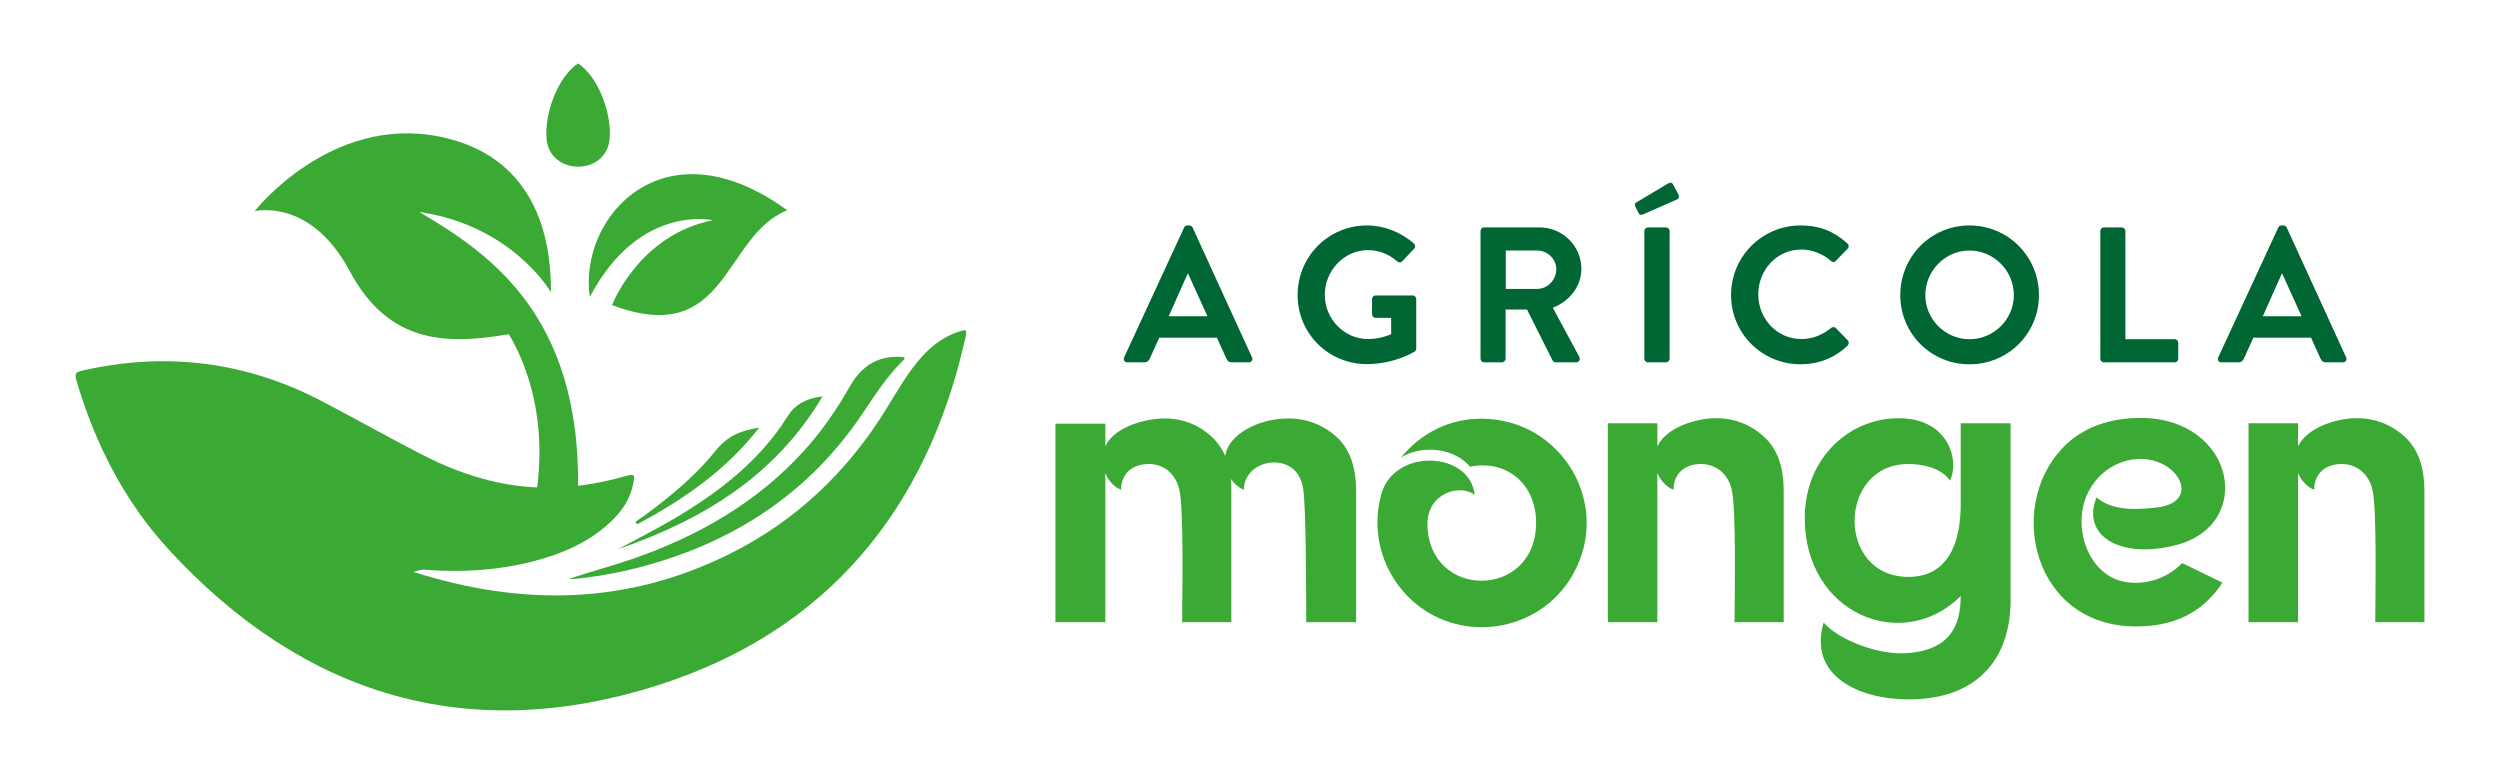
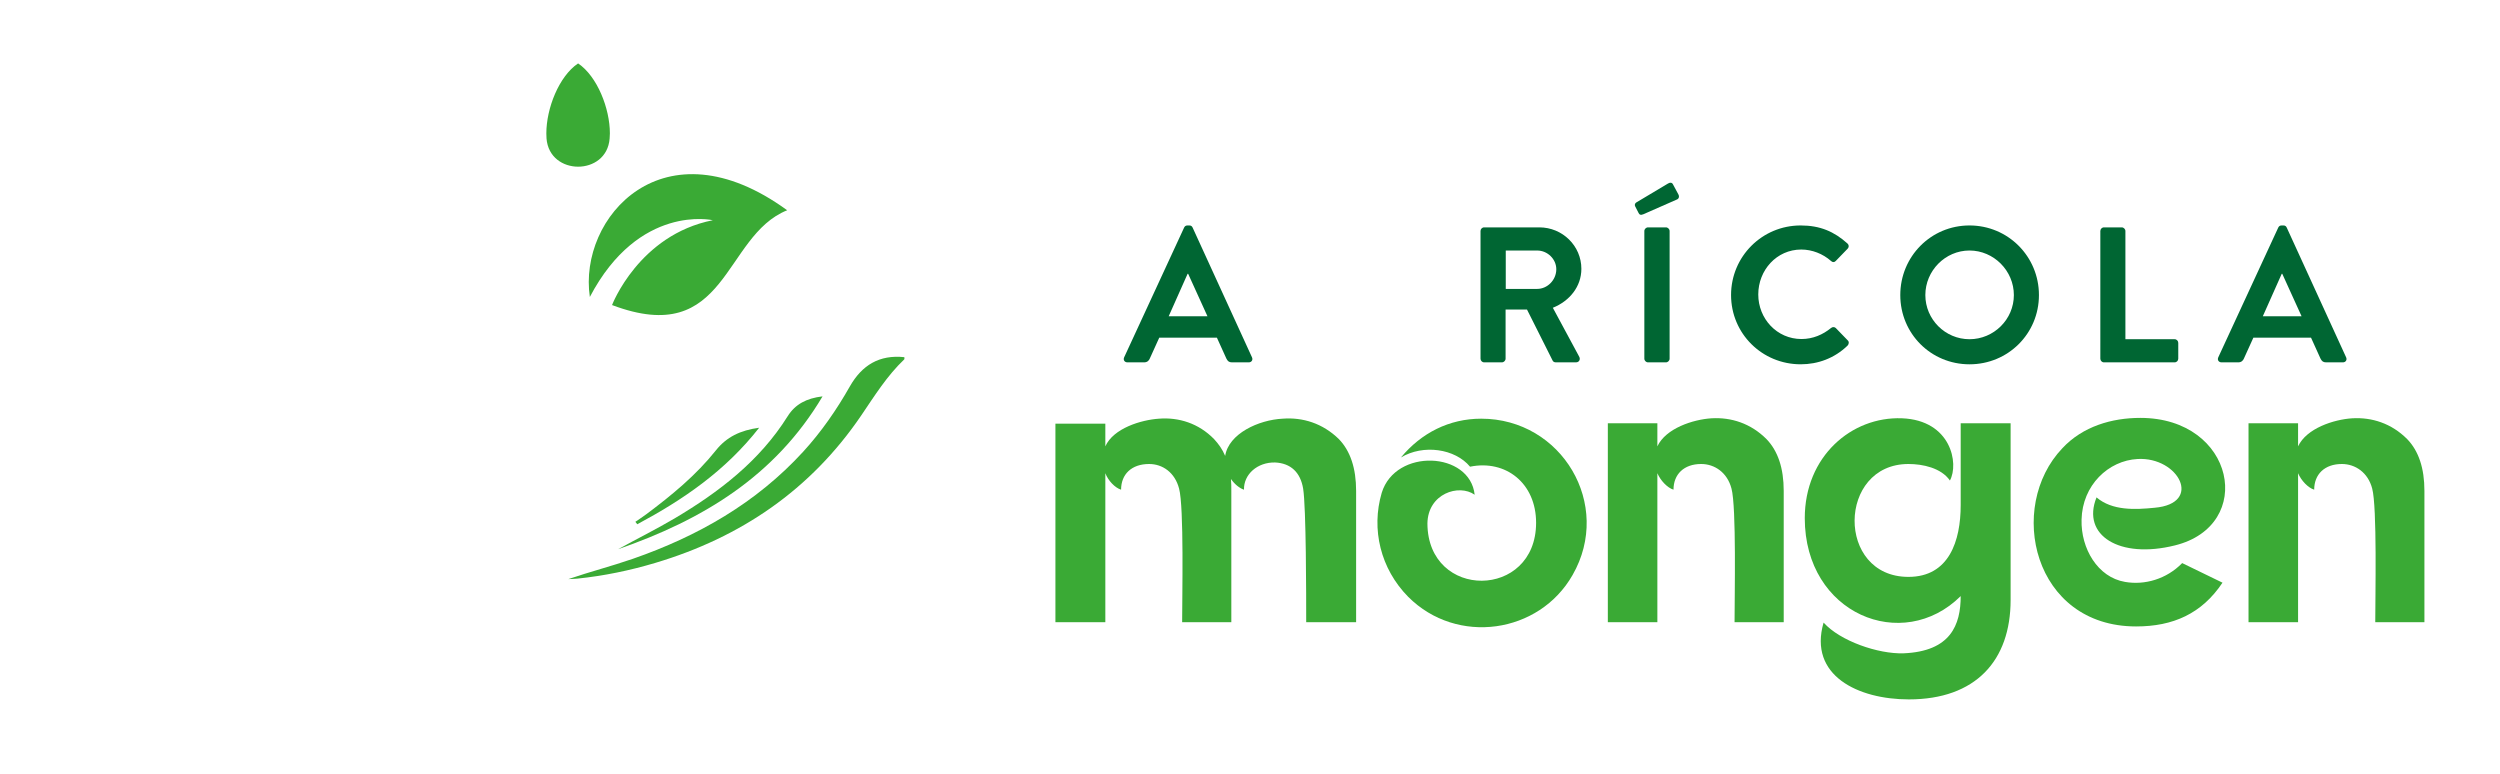
<svg xmlns="http://www.w3.org/2000/svg" version="1.1" id="Capa_1" x="0px" y="0px" width="210px" height="65px" viewBox="0 0 210 65" enable-background="new 0 0 210 65" xml:space="preserve">
  <g>
    <g>
-       <path fill-rule="evenodd" clip-rule="evenodd" fill="#3AAA35" d="M34.728,48.041c9.208,2.926,18.015,2.74,26.553-1.508    c5.584-2.775,9.937-6.928,13.199-12.234c0.812-1.32,1.579-2.664,2.558-3.871c1.063-1.313,2.334-2.32,4.031-2.713    c0.182,0.266,0.058,0.5,0.009,0.723c-3.239,14.455-11.68,24.613-25.804,29.119c-15.917,5.08-29.769,0.91-41.074-11.365    c-3.749-4.063-6.217-8.928-7.783-14.238c-0.174-0.584-0.025-0.709,0.524-0.83c7.036-1.594,13.752-0.754,20.146,2.6    c2.833,1.486,5.621,3.063,8.475,4.52c3.556,1.816,7.305,2.896,11.348,2.693c1.88-0.086,3.723-0.406,5.534-0.918    c0.87-0.244,0.921-0.209,0.727,0.701c-0.237,1.125-0.825,2.061-1.622,2.865c-1.894,1.92-4.277,2.928-6.828,3.584    c-2.869,0.736-5.786,0.91-8.729,0.711c-0.192-0.012-0.38-0.037-0.567-0.016C35.262,47.875,35.108,47.939,34.728,48.041z" />
      <path fill-rule="evenodd" clip-rule="evenodd" fill="#3AAA35" d="M47.738,48.646c1.806-0.619,3.64-1.088,5.425-1.707    c5.459-1.9,10.361-4.688,14.306-8.998c1.528-1.67,2.808-3.523,3.92-5.484c1.019-1.787,2.478-2.676,4.575-2.455    c0,0.049,0.025,0.152-0.011,0.189c-1.448,1.381-2.495,3.066-3.609,4.707c-4.248,6.248-10.111,10.24-17.298,12.385    c-2.135,0.639-4.312,1.088-6.532,1.32C48.257,48.629,47.996,48.633,47.738,48.646z" />
      <path fill-rule="evenodd" clip-rule="evenodd" fill="#3AAA35" d="M69.095,33.295c-4.021,6.771-10.156,10.396-17.168,12.836    c1.566-0.865,3.185-1.668,4.733-2.58c3.747-2.223,7.15-4.826,9.503-8.584C66.797,33.955,67.745,33.453,69.095,33.295z" />
      <path fill-rule="evenodd" clip-rule="evenodd" fill="#3AAA35" d="M53.371,43.832c0.305-0.209,0.617-0.412,0.914-0.633    c2.137-1.596,4.195-3.285,5.86-5.381c0.89-1.109,2.032-1.672,3.625-1.889c-2.852,3.645-6.403,6.055-10.24,8.109    C53.475,43.967,53.42,43.898,53.371,43.832z" />
    </g>
    <g>
-       <path fill="#3AAA35" d="M44.737,42.996c0,0,2.2-7.781-1.994-14.926c-5.157,0.889-10.072,0.881-13.375-5.311    c-3.304-6.188-7.979-5.02-7.979-5.02s6.326-8.117,15.539-6.262c9.216,1.859,9.336,10.539,9.356,13.082    c0,0-3.219-5.617-11.059-6.752c5.98,3.541,14.278,9.023,13.244,25.307L44.737,42.996z" />
      <path fill="#3AAA35" d="M49.547,24.945c-0.988-6.666,6.191-14.852,16.575-7.283c-5.419,2.176-4.973,11.643-14.71,7.963    c0,0,2.246-5.893,8.466-7.127C59.878,18.498,53.676,17.076,49.547,24.945z" />
      <path fill="#3AAA35" d="M45.893,11.203c0,0.148,0.005,0.297,0.015,0.432c0.248,3.156,5.064,3.156,5.301,0    c0.011-0.135,0.021-0.283,0.021-0.432c0-2.088-1.059-4.793-2.67-5.877C46.946,6.41,45.893,9.115,45.893,11.203z" />
    </g>
    <g>
      <path fill="#3AAA35" d="M97.366,35.168c1.645-0.127,3.322,0.389,4.613,1.713c0.386,0.416,0.709,0.869,0.935,1.416    c0.29-1.869,2.806-3.029,4.838-3.129c1.678-0.127,3.355,0.389,4.711,1.713c0.967,0.998,1.451,2.451,1.451,4.354v11.031h-4.193    c0-2.16,0-9.646-0.258-11.227c-0.226-1.354-1.033-2.129-2.355-2.191c-1.483-0.033-2.646,0.998-2.613,2.287    c-0.388-0.127-0.806-0.48-1.096-0.902c0.032,0.322,0.032,0.646,0.032,1.002v11.031H99.3c0-2.16,0.162-9.676-0.258-11.227    c-0.354-1.354-1.386-2.063-2.516-2.063c-1.485,0-2.355,0.869-2.355,2.158c-0.516-0.158-1.096-0.771-1.323-1.385v12.516h-4.193    V35.59h4.193v1.902C93.526,35.977,95.849,35.268,97.366,35.168z" />
      <path fill="#3AAA35" d="M132.098,48.299c-2.807,4.934-9.709,5.934-13.806,1.838c-2.324-2.355-3.13-5.678-2.227-8.742    c1.162-3.775,7.419-3.482,7.806,0.162c-1.323-0.936-3.936-0.098-3.968,2.418c0.032,6.451,9.129,6.387,9.129-0.064    c0-3.322-2.548-5.322-5.548-4.709c-1.258-1.518-3.935-1.904-5.807-0.773c1.71-2.066,4.065-3.26,6.742-3.26    C131.194,35.168,135.484,42.395,132.098,48.299z" />
      <path fill="#3AAA35" d="M143.768,35.137c1.645-0.096,3.291,0.42,4.613,1.744c0.967,0.998,1.451,2.451,1.451,4.354v11.031h-4.129    c0-2.16,0.161-9.676-0.258-11.227c-0.355-1.354-1.419-2.063-2.548-2.063c-1.452,0-2.323,0.869-2.323,2.158    c-0.515-0.158-1.096-0.771-1.355-1.385v0.871v11.645h-4.161V35.557h4.161v1.936C139.929,35.977,142.219,35.234,143.768,35.137z" />
      <path fill="#3AAA35" d="M153.181,52.297c1.388,1.549,4.581,2.648,6.71,2.582c3.969-0.162,4.807-2.387,4.807-4.807    c-4.871,4.84-13.097,1.518-13.097-6.547c0-5.195,3.935-8.549,8.161-8.389c4.129,0.162,4.806,3.807,4.031,5.227    c-0.74-1.064-2.289-1.387-3.483-1.387c-5.967,0-6.097,9.482,0,9.482c3.42,0,4.388-3.031,4.388-6.033v-5.098v-1.771h4.193v14.838    c0,5.098-2.936,8.355-8.549,8.355C156.085,58.75,151.891,56.748,153.181,52.297z" />
      <path fill="#3AAA35" d="M176.109,41.781c1.322,1.131,3.258,1.033,4.871,0.871c4.096-0.354,2.031-4.289-1.42-4.096    c-2.451,0.129-4.645,2.193-4.709,5.096c-0.064,2.422,1.354,4.838,3.646,5.227c1.646,0.291,3.483-0.225,4.806-1.58l3.387,1.646    c-1.742,2.611-4.16,3.676-7.258,3.676c-8.646,0-10.902-10.031-6.193-14.969c1.71-1.838,4.162-2.549,6.549-2.549    c7.967,0,9.709,9.035,2.903,10.711C178.046,46.975,174.819,44.975,176.109,41.781z" />
      <path fill="#3AAA35" d="M197.587,35.137c1.646-0.096,3.29,0.42,4.612,1.744c0.969,0.998,1.452,2.451,1.452,4.354v11.031h-4.129    c0-2.16,0.161-9.676-0.258-11.227c-0.354-1.354-1.421-2.063-2.548-2.063c-1.452,0-2.324,0.869-2.324,2.158    c-0.516-0.158-1.096-0.771-1.354-1.385v0.871v11.645h-4.162V35.557h4.162v1.936C193.748,35.977,196.039,35.234,197.587,35.137z" />
    </g>
    <g>
      <g>
        <path fill="#006633" d="M94.427,30.018l5.039-10.902c0.048-0.098,0.129-0.178,0.274-0.178h0.164c0.161,0,0.226,0.08,0.275,0.178     l4.989,10.902c0.097,0.211-0.033,0.42-0.276,0.42h-1.409c-0.243,0-0.357-0.096-0.47-0.322l-0.793-1.75h-4.844l-0.793,1.75     c-0.064,0.162-0.211,0.322-0.471,0.322h-1.408C94.46,30.438,94.33,30.229,94.427,30.018z M101.426,26.566l-1.62-3.564h-0.049     l-1.587,3.564H101.426z" />
-         <path fill="#006633" d="M114.814,18.938c1.458,0,2.851,0.566,3.953,1.508c0.13,0.129,0.147,0.322,0.016,0.451l-1.003,1.055     c-0.129,0.127-0.276,0.127-0.421,0c-0.697-0.615-1.555-0.939-2.447-0.939c-2.024,0-3.629,1.732-3.629,3.756     c0,2.01,1.604,3.711,3.646,3.711c0.908,0,1.604-0.275,1.928-0.404v-1.377h-1.295c-0.18,0-0.309-0.131-0.309-0.293v-1.279     c0-0.18,0.129-0.309,0.309-0.309h3.11c0.162,0,0.292,0.148,0.292,0.309v4.148c0,0.127-0.064,0.209-0.13,0.258     c0,0-1.668,1.053-4.018,1.053c-3.224,0-5.815-2.559-5.815-5.799S111.59,18.938,114.814,18.938z" />
        <path fill="#006633" d="M124.363,19.406c0-0.162,0.129-0.307,0.307-0.307h4.633c1.945,0,3.532,1.555,3.532,3.484     c0,1.488-0.988,2.703-2.397,3.27l2.219,4.117c0.113,0.209,0,0.467-0.275,0.467h-1.701c-0.145,0-0.227-0.08-0.259-0.145     l-2.155-4.291h-1.798v4.127c0,0.164-0.145,0.309-0.307,0.309h-1.491c-0.178,0-0.307-0.145-0.307-0.309V19.406z M129.125,24.268     c0.858,0,1.604-0.746,1.604-1.652c0-0.859-0.746-1.572-1.604-1.572h-2.641v3.225H129.125z" />
        <path fill="#006633" d="M137.638,17.885l-0.291-0.568c-0.065-0.127,0.017-0.258,0.096-0.307l2.657-1.586     c0.177-0.115,0.341-0.1,0.421,0.047l0.454,0.842c0.112,0.193,0.049,0.371-0.098,0.438l-2.834,1.246     C137.816,18.094,137.702,18.029,137.638,17.885z M138.125,19.406c0-0.162,0.145-0.307,0.307-0.307h1.508     c0.161,0,0.307,0.145,0.307,0.307v10.723c0,0.164-0.146,0.309-0.307,0.309h-1.508c-0.162,0-0.307-0.145-0.307-0.309V19.406z" />
        <path fill="#006633" d="M151.256,18.938c1.637,0,2.818,0.518,3.921,1.508c0.146,0.129,0.146,0.322,0.017,0.451l-0.988,1.021     c-0.113,0.131-0.275,0.131-0.406,0c-0.68-0.602-1.586-0.957-2.494-0.957c-2.073,0-3.612,1.734-3.612,3.775     c0,2.025,1.556,3.742,3.629,3.742c0.972,0,1.798-0.371,2.478-0.922c0.131-0.115,0.309-0.098,0.406,0l1.004,1.037     c0.13,0.111,0.098,0.322-0.016,0.438c-1.102,1.066-2.494,1.57-3.938,1.57c-3.238,0-5.848-2.576-5.848-5.816     S148.018,18.938,151.256,18.938z" />
        <path fill="#006633" d="M165.438,18.938c3.241,0,5.833,2.607,5.833,5.848s-2.592,5.816-5.833,5.816     c-3.238,0-5.814-2.576-5.814-5.816S162.199,18.938,165.438,18.938z M165.438,28.494c2.042,0,3.727-1.666,3.727-3.709     c0-2.041-1.685-3.742-3.727-3.742c-2.041,0-3.709,1.701-3.709,3.742C161.729,26.828,163.396,28.494,165.438,28.494z" />
        <path fill="#006633" d="M176.428,19.406c0-0.162,0.13-0.307,0.307-0.307h1.492c0.162,0,0.307,0.145,0.307,0.307v9.088h4.131     c0.18,0,0.309,0.145,0.309,0.309v1.326c0,0.164-0.129,0.309-0.309,0.309h-5.93c-0.177,0-0.307-0.145-0.307-0.309V19.406z" />
        <path fill="#006633" d="M186.334,30.018l5.039-10.902c0.049-0.098,0.129-0.178,0.275-0.178h0.162c0.16,0,0.227,0.08,0.275,0.178     l4.99,10.902c0.096,0.211-0.033,0.42-0.276,0.42h-1.41c-0.243,0-0.355-0.096-0.47-0.322l-0.793-1.75h-4.844l-0.793,1.75     c-0.066,0.162-0.211,0.322-0.471,0.322h-1.409C186.367,30.438,186.237,30.229,186.334,30.018z M193.332,26.566l-1.62-3.564     h-0.048l-1.587,3.564H193.332z" />
      </g>
    </g>
  </g>
</svg>